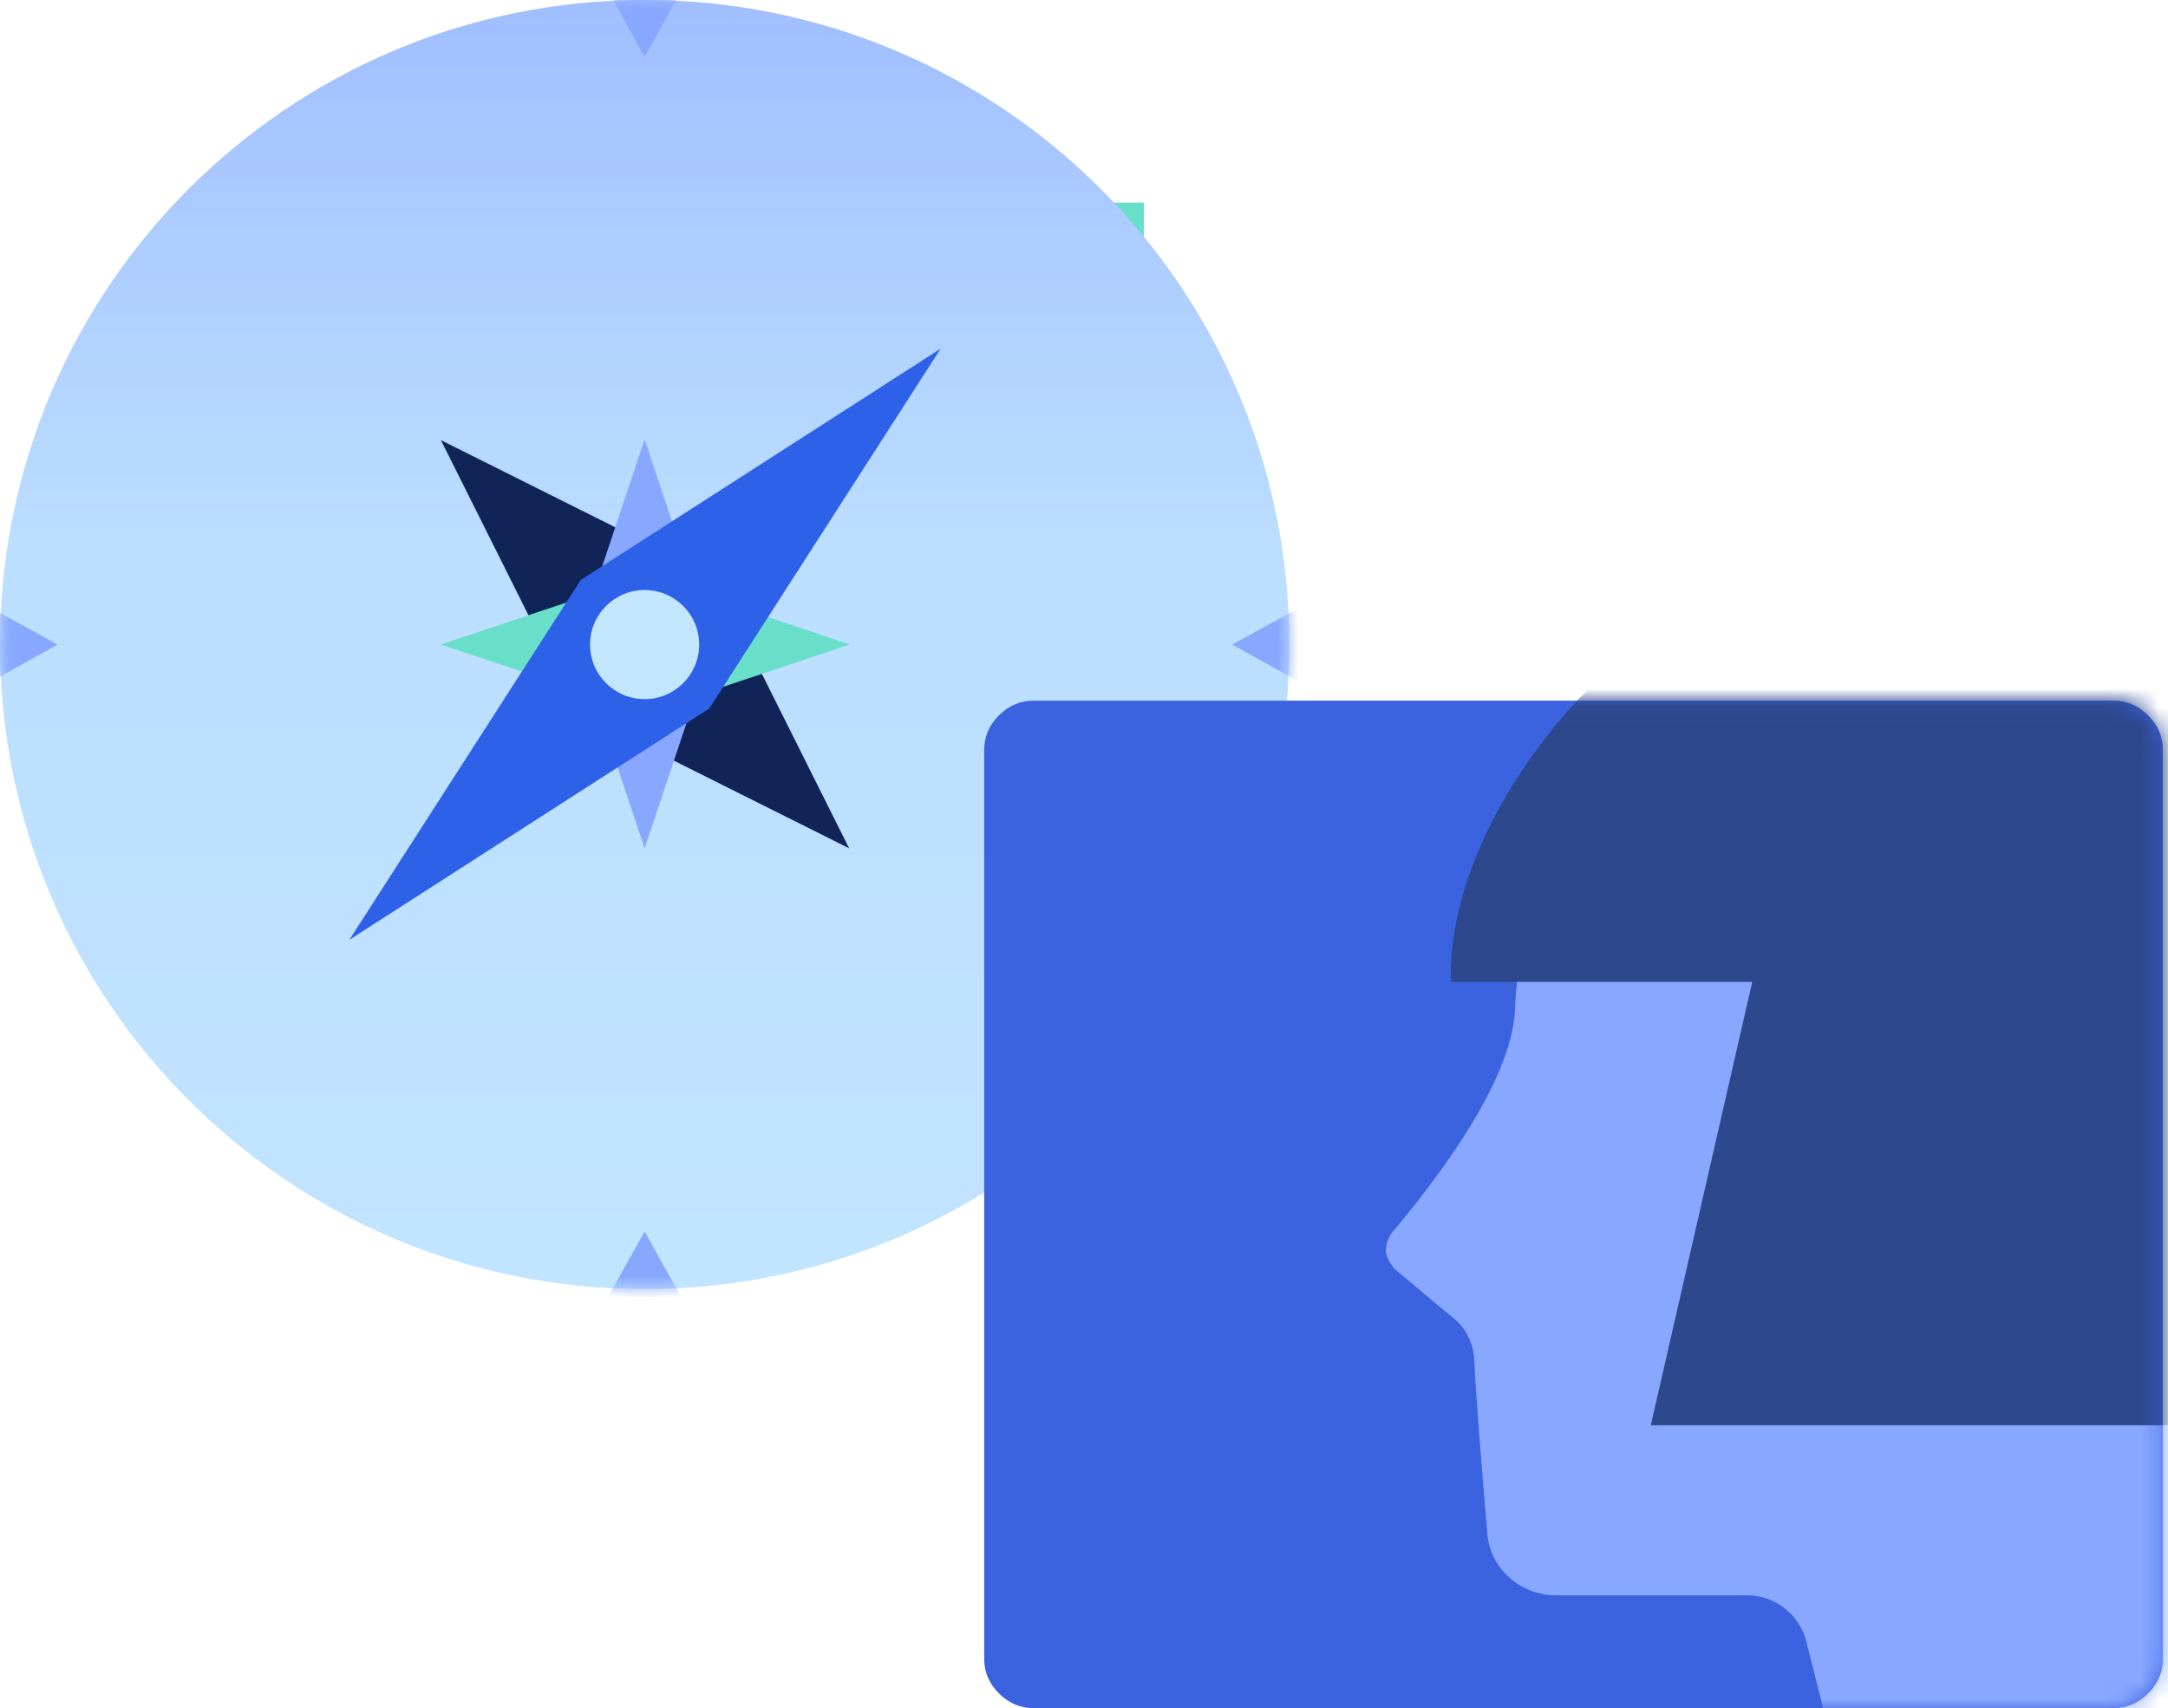
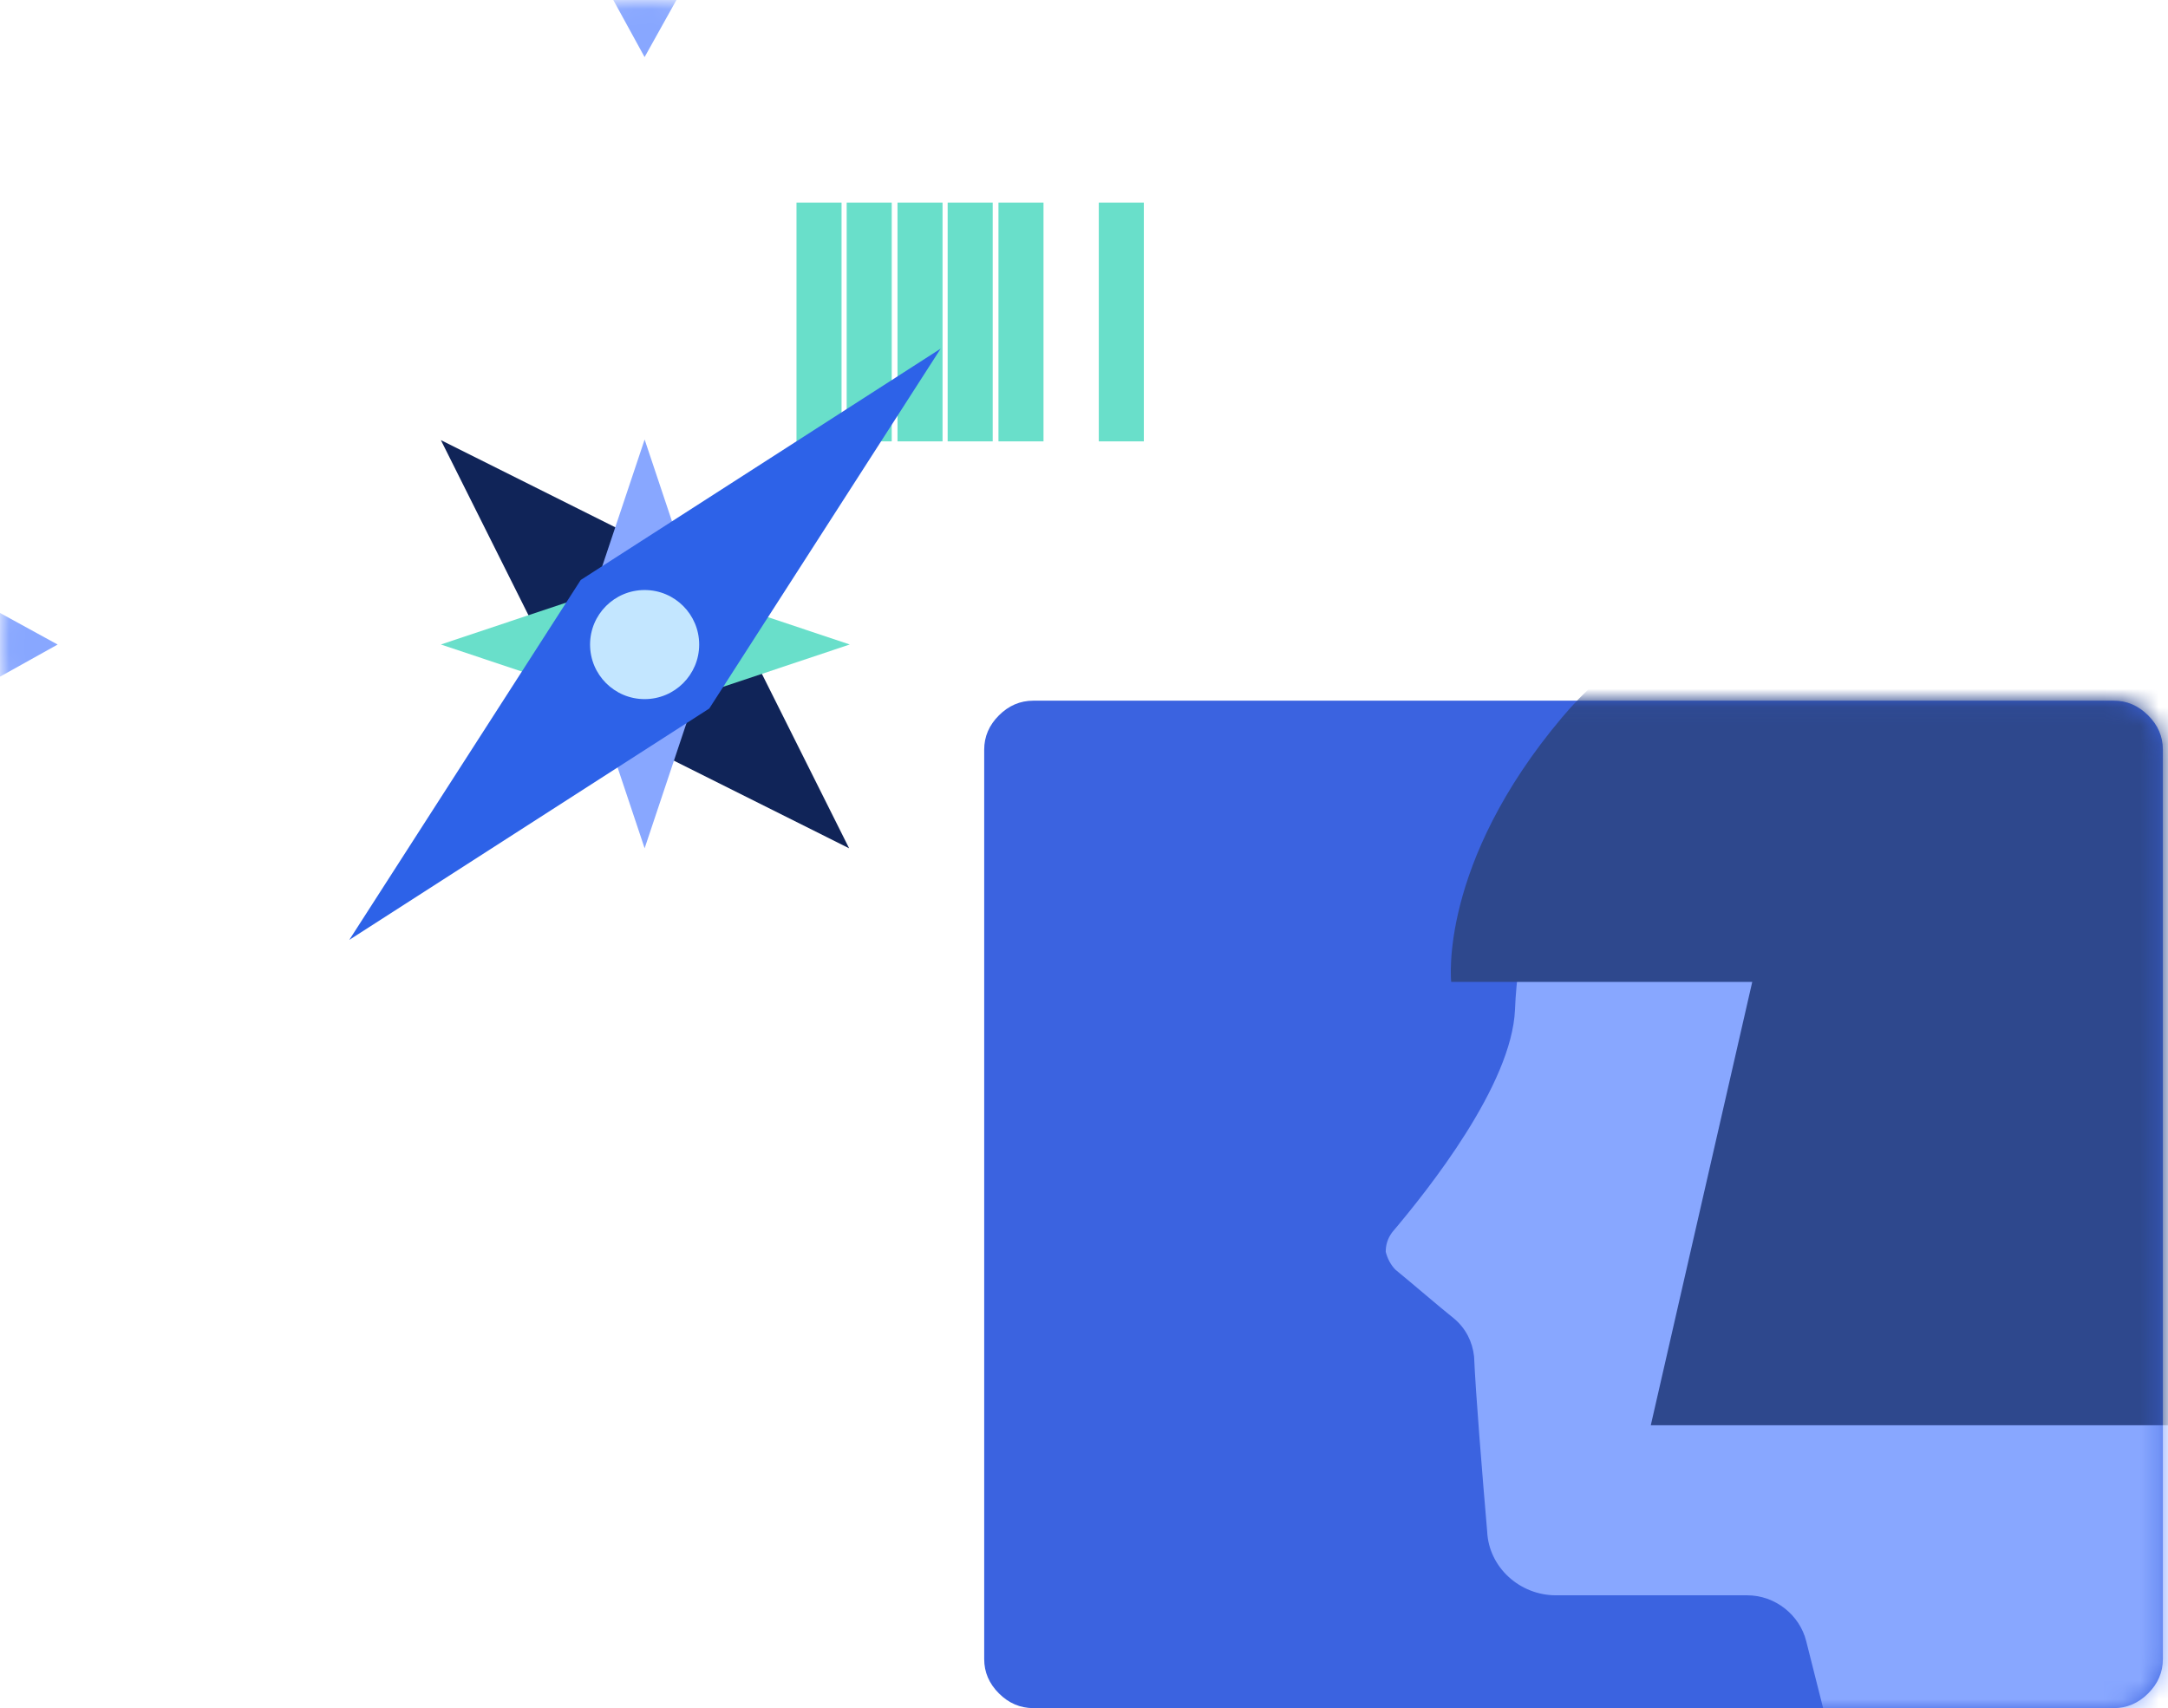
<svg xmlns="http://www.w3.org/2000/svg" width="118" height="93" viewBox="0 0 118 93" fill="none">
  <path d="M55.57 22.802V12.255" stroke="#69DFCA" stroke-width="2.452" stroke-miterlimit="10" stroke-linecap="square" />
  <path d="M47.309 22.802V12.255" stroke="#69DFCA" stroke-width="2.452" stroke-miterlimit="10" stroke-linecap="square" />
-   <path d="M58.3 22.802V12.255" stroke="#69DFCA" stroke-width="2.452" stroke-miterlimit="10" stroke-linecap="square" />
  <path d="M50.075 22.802V12.255" stroke="#69DFCA" stroke-width="2.452" stroke-miterlimit="10" stroke-linecap="square" />
  <path d="M52.805 22.802V12.255" stroke="#69DFCA" stroke-width="2.452" stroke-miterlimit="10" stroke-linecap="square" />
  <path d="M61.031 22.802V12.255" stroke="#69DFCA" stroke-width="2.452" stroke-miterlimit="10" stroke-linecap="square" />
  <path d="M44.578 22.802V12.255" stroke="#69DFCA" stroke-width="2.452" stroke-miterlimit="10" stroke-linecap="square" />
-   <path d="M35.088 70.176C54.467 70.176 70.176 54.467 70.176 35.088C70.176 15.709 54.467 0 35.088 0C15.709 0 0 15.709 0 35.088C0 54.467 15.709 70.176 35.088 70.176Z" fill="url(#paint0_linear_510_1776)" />
  <mask id="mask0_510_1776" style="mask-type:luminance" maskUnits="userSpaceOnUse" x="0" y="0" width="71" height="71">
    <path d="M35.089 70.177C54.467 70.177 70.177 54.467 70.177 35.089C70.177 15.71 54.467 0.001 35.089 0.001C15.71 0.001 0.001 15.71 0.001 35.089C0.001 54.467 15.71 70.177 35.089 70.177Z" fill="white" />
  </mask>
  <g mask="url(#mask0_510_1776)">
-     <path fill-rule="evenodd" clip-rule="evenodd" d="M35.085 67.039L33.105 70.589H37.064L35.085 67.039Z" fill="#88A7FF" />
    <path fill-rule="evenodd" clip-rule="evenodd" d="M35.084 3.108L33.138 -0.442H37.063L35.084 3.108Z" fill="#88A7FF" />
-     <path fill-rule="evenodd" clip-rule="evenodd" d="M67.066 35.089L70.616 37.068V33.143L67.066 35.089Z" fill="#88A7FF" />
    <path fill-rule="evenodd" clip-rule="evenodd" d="M3.137 35.089L-0.413 37.068V33.143L3.137 35.089Z" fill="#88A7FF" />
  </g>
  <path fill-rule="evenodd" clip-rule="evenodd" d="M115.048 38.145C115.761 38.145 116.384 38.411 116.919 38.945C117.454 39.478 117.721 40.1 117.721 40.812C117.721 50.056 117.721 81.079 117.721 90.323C117.721 91.034 117.454 91.656 116.919 92.19C116.384 92.723 115.761 92.99 115.048 92.99C104.623 92.99 66.666 92.99 56.241 92.99C55.528 92.99 54.904 92.723 54.37 92.19C53.835 91.656 53.568 91.034 53.568 90.323C53.568 81.079 53.568 50.056 53.568 40.812C53.568 40.1 53.835 39.478 54.37 38.945C54.904 38.411 55.528 38.145 56.241 38.145C66.666 38.145 104.623 38.145 115.048 38.145Z" fill="#3B63E0" />
  <mask id="mask1_510_1776" style="mask-type:luminance" maskUnits="userSpaceOnUse" x="53" y="38" width="65" height="55">
    <path d="M115.049 38.057C115.761 38.057 116.384 38.324 116.919 38.859C117.453 39.393 117.72 40.016 117.72 40.729C117.72 49.99 117.72 81.067 117.72 90.329C117.72 91.041 117.453 91.664 116.919 92.199C116.384 92.733 115.761 93 115.049 93C104.63 93 66.695 93 56.277 93C55.564 93 54.941 92.733 54.407 92.199C53.872 91.664 53.605 91.041 53.605 90.329C53.605 81.067 53.605 49.99 53.605 40.729C53.605 40.016 53.872 39.393 54.407 38.859C54.941 38.324 55.564 38.057 56.277 38.057C66.695 38.057 104.63 38.057 115.049 38.057Z" fill="white" />
  </mask>
  <g mask="url(#mask1_510_1776)">
    <path fill-rule="evenodd" clip-rule="evenodd" d="M134.64 99.583L101.959 103.679C101.959 103.679 99.466 93.973 98.308 89.342C97.952 87.917 96.616 86.849 95.103 86.849C92.342 86.849 87.801 86.849 84.684 86.849C82.725 86.849 81.033 85.335 80.944 83.376C80.677 80.259 80.32 75.896 80.231 73.848C80.142 73.046 79.786 72.334 79.163 71.8C78.272 71.087 76.937 69.93 75.957 69.128C75.69 68.861 75.512 68.505 75.423 68.149C75.423 67.792 75.512 67.436 75.779 67.08C77.738 64.765 82.28 59.066 82.458 54.969C82.725 48.202 85.841 41.79 91.006 37.427C96.171 33.063 103.028 31.015 109.706 31.906C110.241 31.995 110.775 32.084 111.309 32.084C123.598 33.687 132.77 44.195 132.592 56.661C132.592 57.374 132.592 57.819 132.592 58.086C132.592 58.264 132.592 58.353 132.503 58.531C131.969 59.867 129.297 67.258 127.872 71.443C127.16 73.313 127.16 75.362 127.783 77.231C129.742 83.821 134.64 99.583 134.64 99.583Z" fill="#88A7FF" />
    <path fill-rule="evenodd" clip-rule="evenodd" d="M115.674 31.64C115.674 31.64 94.569 27.633 85.041 39.031C78.273 47.046 78.986 53.457 78.986 53.457H95.371L89.85 77.589H141.765C141.765 77.589 140.696 68.061 139.539 58.177C138.025 45.176 128.497 34.49 115.674 31.64Z" fill="#2E488D" />
  </g>
  <path fill-rule="evenodd" clip-rule="evenodd" d="M23.996 23.96L38.81 31.367L46.216 46.181L31.403 38.774L23.996 23.96Z" fill="#102458" />
  <path fill-rule="evenodd" clip-rule="evenodd" d="M23.996 35.086L35.123 31.366L46.251 35.086L35.123 38.807L23.996 35.086Z" fill="#69DFCA" />
  <path fill-rule="evenodd" clip-rule="evenodd" d="M35.086 46.181L38.806 35.054L35.086 23.927L31.365 35.054L35.086 46.181Z" fill="#88A7FF" />
  <path fill-rule="evenodd" clip-rule="evenodd" d="M51.199 18.98L38.604 38.572L19.012 51.167L31.607 31.575L51.199 18.98Z" fill="#2D62E8" />
  <path d="M35.086 38.06C36.726 38.06 38.055 36.73 38.055 35.09C38.055 33.45 36.726 32.121 35.086 32.121C33.446 32.121 32.116 33.45 32.116 35.09C32.116 36.73 33.446 38.06 35.086 38.06Z" fill="#C3E6FF" />
  <defs>
    <linearGradient id="paint0_linear_510_1776" x1="35.1" y1="-4.703" x2="35.1" y2="82.419" gradientUnits="userSpaceOnUse">
      <stop stop-color="#9CB8FF" />
      <stop offset="0.19" stop-color="#ACCBFF" />
      <stop offset="0.4" stop-color="#BCDEFF" />
      <stop offset="1" stop-color="#C3E6FF" />
    </linearGradient>
  </defs>
</svg>